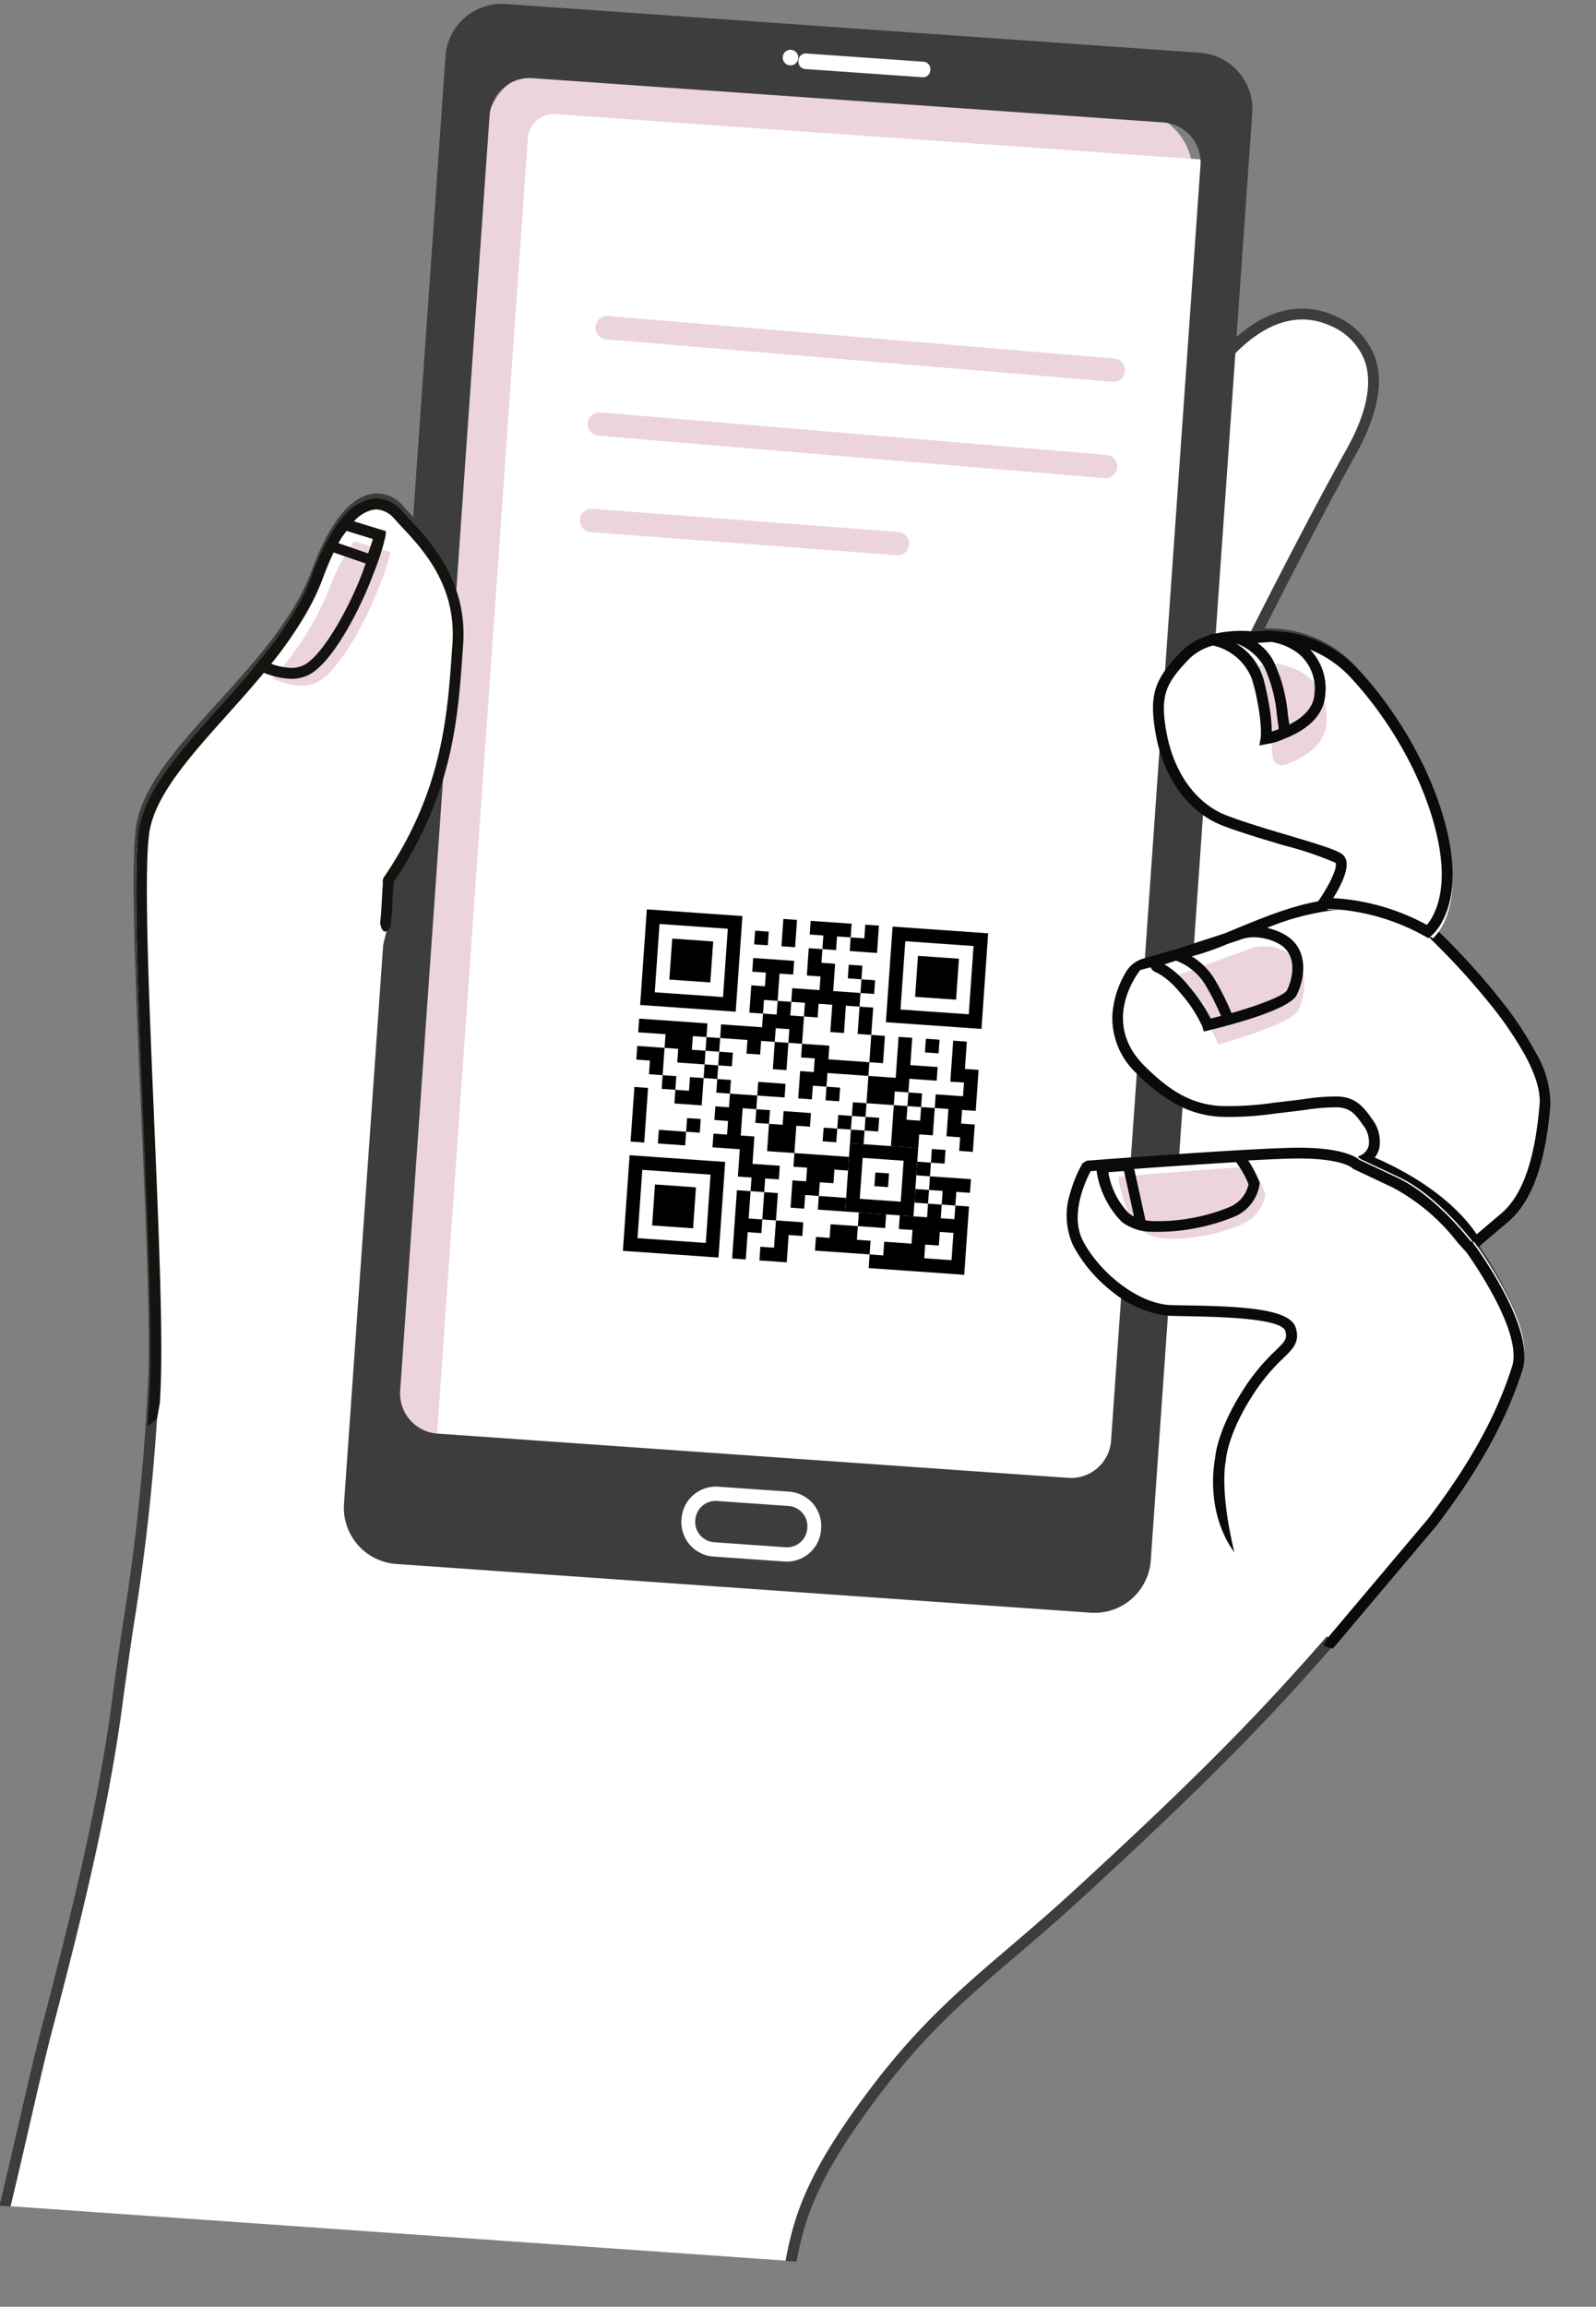
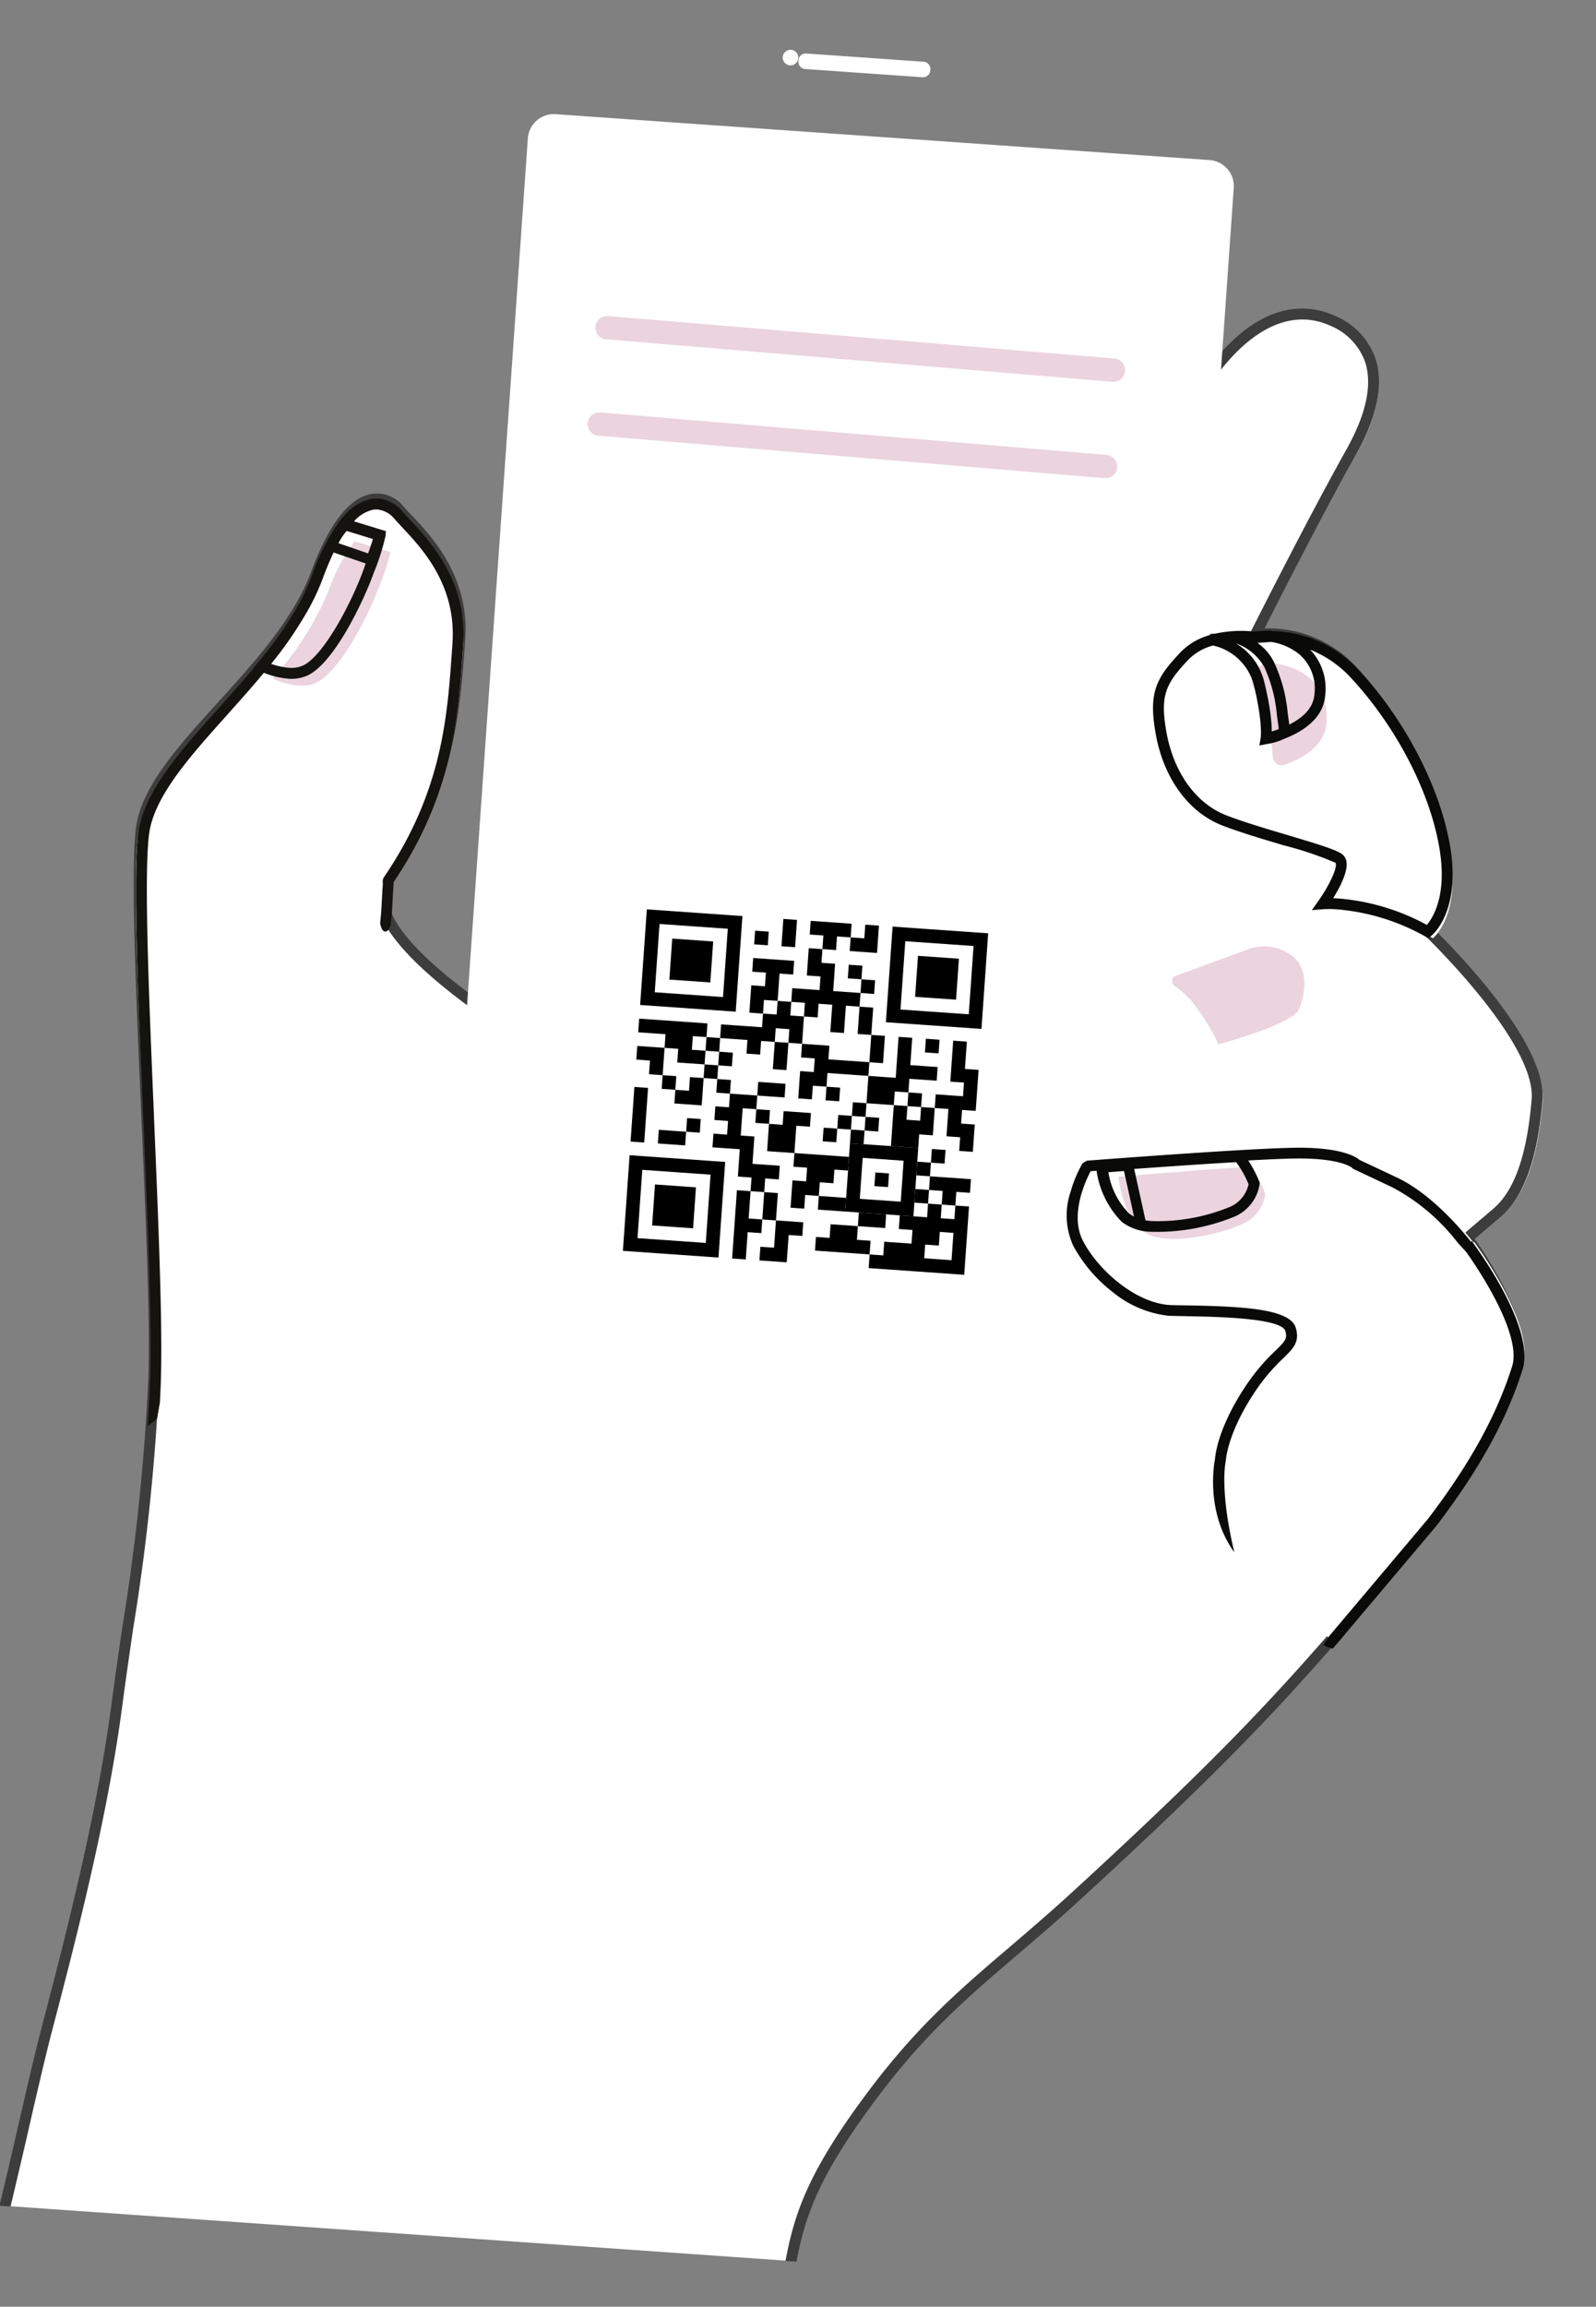
<svg xmlns="http://www.w3.org/2000/svg" width="205.33" height="296.629" viewBox="0 0 205.33 296.629">
  <rect x="0" y="0" width="205.33" height="296.629" fill="#808080" stroke="none" />
  <g id="Group_8" data-name="Group 8" transform="translate(0.001 -2.643)">
    <g id="Group_21" data-name="Group 21" transform="matrix(0.998, 0.07, -0.07, 0.998, 20.01, 0)">
      <path id="Fill_1" data-name="Fill 1" d="M182.838,113.393c3.567-3.479,4.074-10.126,4.161-14.8.145-7.819-15.751-20.867-15.751-20.867s3.269-2.966,1.486-10.689-7.132-16-13.208-21.664a14.611,14.611,0,0,0-12.945-3.848s5.944-14.216,10.7-24.3S158.469,2.4,153.714.616s-10.7,0-16.049,9.288S93.088,116.439,93.088,116.439s-63-23.886-55.872-35.9,7.132-22.389,7.132-31.319S37.81,35.611,35.432,33.255s-6.811-2.353-10.1,8.819C21.465,55.185,5.714,66.455,5.12,76.331s5.943,54.184,6.538,70.131-.98,28.968-1.782,42.182c-.793,13.027-3.263,27.42-5.944,41.521C2.832,235.942,1.977,242.547,0,254H101.54c.736-6.376,2.122-11.493,9.1-22.232,7.894-12.15,14.548-16.889,24.45-27.307,16.785-17.66,23.72-26.085,32.89-38.357,8.232-11.018,15.751-21.353,18.7-33.706,1.279-5.351-7.41-15.525-7.41-15.525Z" transform="translate(1.034 32.82)" fill="#fff" />
      <path id="Fill_2" data-name="Fill 2" d="M183.636,114.733c3.722-3.645,4.273-10.482,4.363-15.307.136-7.322-12.572-18.559-15.428-20.99.919-1.267,2.6-4.591,1.178-10.772-1.724-7.493-6.853-15.94-13.384-22.045a15.36,15.36,0,0,0-12.254-4.244c1.52-3.616,6.273-14.835,10.169-23.125,2.378-5.061,2.922-9.26,1.616-12.48a9.219,9.219,0,0,0-5.563-5.1c-3.489-1.31-10.318-1.8-16.866,9.608C132.334,19.215,96.9,107.2,93.2,116.375c-5.937-2.309-50.957-20.151-54.952-31.588a3.494,3.494,0,0,1,.2-3.09c7.213-12.2,7.213-22.564,7.213-31.713,0-8.121-5.235-12.917-8.047-15.495-.4-.367-.761-.7-1.055-.989a4.374,4.374,0,0,0-4.258-1.324c-2.815.723-5.166,4.241-6.991,10.454-1.839,6.263-6.41,12.067-10.831,17.682-4.65,5.9-9.042,11.478-9.359,16.772C4.8,82.5,6.53,97.631,8.359,113.645c1.484,12.995,3.019,26.432,3.29,33.719a275.766,275.766,0,0,1-1.086,32.313c-.243,3.229-.494,6.568-.693,9.849-.8,13.233-3.319,27.756-5.92,41.48-.579,3.059-.951,5.343-1.464,8.5C2.019,242.4,1.062,248.711,0,255H1.426c1.024-6.076,1.986-12.427,2.447-15.265.512-3.151.881-5.429,1.457-8.467,2.61-13.77,5.136-28.347,5.941-41.657.2-3.272.449-6.6.691-9.83a276.672,276.672,0,0,0,1.088-32.469c-.272-7.342-1.81-20.806-3.3-33.828C8.011,98.235,6.209,82.466,6.526,77.168c.291-4.853,4.552-10.261,9.061-15.987s9.16-11.631,11.076-18.154c2.2-7.48,4.7-9.157,5.994-9.49a3.085,3.085,0,0,1,2.921.96c.305.3.678.645,1.1,1.029,2.84,2.6,7.593,6.956,7.593,14.458,0,8.968,0,19.134-7.019,31a4.89,4.89,0,0,0-.32,4.271c4.471,12.8,54.3,31.88,56.421,32.686l.642.245.257-.639c.392-.974,39.183-97.419,44.435-106.571,4.472-7.789,9.853-10.983,15.158-8.992A7.958,7.958,0,0,1,158.6,6.3c1.152,2.84.619,6.66-1.586,11.351-4.7,9.994-10.628,24.216-10.687,24.358l-.547,1.313,1.374-.363a13.9,13.9,0,0,1,12.257,3.687c6.338,5.924,11.309,14.1,12.974,21.334,1.65,7.17-1.246,10-1.271,10.023l-.6.546.626.516c.157.128,15.6,12.934,15.46,20.336-.086,4.577-.587,11.045-3.941,14.328l-4.026,3.942.424.5c2.347,2.759,8.225,10.817,7.246,14.924-3.008,12.628-10.905,23.234-18.543,33.489C158.734,178.7,151.862,187.113,135,204.921c-2.831,2.989-5.358,5.474-7.8,7.877-5.912,5.811-11.016,10.83-16.671,19.562-7.033,10.862-8.48,16.355-9.2,22.64h1.414c.713-6.073,2.164-11.374,8.964-21.876,5.571-8.6,10.624-13.571,16.476-19.325,2.454-2.411,4.99-4.9,7.839-7.912,16.914-17.859,23.81-26.3,32.867-38.464,7.723-10.371,15.707-21.094,18.783-34,1.19-4.994-5.357-13.481-7.124-15.655Z" transform="translate(0 31.856)" fill="#3d3d3d" />
-       <path id="Fill_3" data-name="Fill 3" d="M83.082,182H7.918A7.946,7.946,0,0,1,0,174.026V7.974A7.946,7.946,0,0,1,7.918,0H83.082A7.946,7.946,0,0,1,91,7.974V174.026A7.946,7.946,0,0,1,83.082,182Z" transform="translate(43.781 8.039)" fill="#ebd4de" />
      <path id="Fill_4" data-name="Fill 4" d="M87.652,182H3.348A3.36,3.36,0,0,1,0,178.628V3.371A3.36,3.36,0,0,1,3.348,0h84.3A3.359,3.359,0,0,1,91,3.371V178.628A3.359,3.359,0,0,1,87.652,182Z" transform="translate(49.187 13.675)" fill="#fff" />
-       <path id="Fill_5" data-name="Fill 5" d="M96.751,201H7.249A7.248,7.248,0,0,1,0,193.769V7.231A7.248,7.248,0,0,1,7.249,0h89.5A7.248,7.248,0,0,1,104,7.231V193.769A7.248,7.248,0,0,1,96.751,201ZM11.351,9.267A5.161,5.161,0,0,0,6.19,14.416V178.763a5.161,5.161,0,0,0,5.161,5.149h81.32a5.161,5.161,0,0,0,5.161-5.149V14.416a5.161,5.161,0,0,0-5.161-5.149Z" transform="translate(37.884 0)" fill="#3d3d3d" />
      <path id="Fill_6" data-name="Fill 6" d="M16.121,2H.879A.946.946,0,0,1,0,1,.945.945,0,0,1,.879,0H16.121A.945.945,0,0,1,17,1,.945.945,0,0,1,16.121,2Z" transform="translate(83.202 3.64)" fill="#fff" />
      <path id="Fill_7" data-name="Fill 7" d="M1,2A1,1,0,1,1,2,1,1,1,0,0,1,1,2Z" transform="translate(81.155 3.305)" fill="#fffffe" />
      <path id="Fill_8" data-name="Fill 8" d="M13.652,9h-9.3A4.431,4.431,0,0,1,0,4.5,4.432,4.432,0,0,1,4.349,0h9.3A4.431,4.431,0,0,1,18,4.5,4.43,4.43,0,0,1,13.652,9Zm-9.3-7.158A2.618,2.618,0,0,0,1.78,4.5,2.617,2.617,0,0,0,4.349,7.159h9.3A2.617,2.617,0,0,0,16.22,4.5a2.617,2.617,0,0,0-2.568-2.659Z" transform="translate(81.317 188.194)" fill="#fff" />
-       <path id="Fill_9" data-name="Fill 9" d="M40.233,3.2a3.217,3.217,0,0,0-1.659-1.161l-1.693-.7A18.786,18.786,0,0,0,26.55.264C20.5,1.244,13.561,5.751,9.594,7.122S2.059,9.669,2.059,9.669s-5.473,7.446,1.428,13.324,10.867,4.9,18.4,3.527,8.725-2.222,11.3,1.044,0,4.833,0,4.833,10.286,2.92,15.072,9.6l3.57-3.448C55.4,35.1,55.912,28.516,56,23.884,56.146,16.136,40.233,3.2,40.233,3.2Z" transform="translate(132.056 108.175)" fill="#fff" />
      <path id="Fill_10" data-name="Fill 10" d="M.421,4.566A.77.77,0,0,0,.374,5.913,10.108,10.108,0,0,1,3.365,8.46C6,11.606,6.461,13,6.461,13S15.738,9.774,16.47,7.838s1.168-5.781-1.9-7.206a5.8,5.8,0,0,0-5.333,0Z" transform="translate(139.421 114)" fill="#ebd4de" />
-       <path id="Fill_11" data-name="Fill 11" d="M48.521,44h0l-.472-.668c-4.535-6.408-14.491-9.357-14.59-9.385l-1.52-.438,1.346-.83a1.918,1.918,0,0,0,.78-1.225,3.493,3.493,0,0,0-.965-2.609c-1.084-1.39-1.82-2.01-3.315-2.01a26.423,26.423,0,0,0-4.409.674l-.008,0c-.858.17-1.783.352-2.817.543l-.753.14a40.216,40.216,0,0,1-7.119.918A13.247,13.247,0,0,1,9.463,28.1a21.628,21.628,0,0,1-5.771-3.754A9.736,9.736,0,0,1,0,17.05a12.323,12.323,0,0,1,1.371-5.681A3.8,3.8,0,0,1,3.45,9.521c.728-.274,2.195-.819,3.83-1.383l6.4-2.588c.38-.188.789-.391,1.287-.64C18.519,3.138,22.933.933,26.94.276A20.986,20.986,0,0,1,30.321,0a17.847,17.847,0,0,1,7.3,1.421l1.645.688a3.858,3.858,0,0,1,1.9,1.334,89.773,89.773,0,0,1,8.47,8.113,44.613,44.613,0,0,1,5.141,6.691A12.742,12.742,0,0,1,57,24.726c-.09,4.8-.638,11.609-4.346,15.236L48.522,44ZM29.805,25.441c1.783,0,2.933.665,4.4,2.542a4.753,4.753,0,0,1,1.234,3.737,3.211,3.211,0,0,1-.5,1.232c2.795.964,9.732,3.766,13.768,8.917l2.976-2.908c3.34-3.267,3.84-9.7,3.926-14.262.031-1.681-.752-3.785-2.327-6.252a47.233,47.233,0,0,0-5.265-6.582A92.477,92.477,0,0,0,40.2,4.46L40.056,4.3a2.5,2.5,0,0,0-1.275-.881l-1.74-.726A17.012,17.012,0,0,0,30.278,1.4a19.334,19.334,0,0,0-3.112.254,32.619,32.619,0,0,0-8.1,2.813,8.349,8.349,0,0,1,2.03.571c3.774,1.587,3.2,5.778,2.37,7.772-.822,1.974-8.5,4.536-10.836,5.274l-.116.038-.635.2-.23-.626a17.365,17.365,0,0,0-3.11-4.088c-.189-.2-.4-.416-.641-.644-.034-.034-.069-.065-.1-.1l-.025-.023-.063-.058c-.174-.157-.344-.3-.517-.441l-.038-.031-.038-.03L7.08,12.26l-.012-.01-.014-.012c-.191-.147-.394-.289-.621-.434-.051-.033-.1-.067-.153-.1-.215-.131-.425-.246-.624-.343a5.989,5.989,0,0,0-.558-.24,1.108,1.108,0,0,1-.608-.556l-1.02.343-.3.1C2.4,12.186-1.181,18.3,4.6,23.289c3.7,3.19,6.512,4.433,10.03,4.433a39.094,39.094,0,0,0,6.907-.906l.756-.139c1.049-.193,2.019-.385,2.8-.539l.015,0A26.784,26.784,0,0,1,29.805,25.441ZM7.673,9.489h0l-1.452.587,0,0,.008,0,.023.013.032.018c.239.117.48.249.716.393l.119.075.053.035c.241.154.459.306.666.464.059.044.119.091.178.138.228.179.458.374.685.58.028.025.055.051.082.077l0,0,.025.024.025.024c.261.244.5.484.733.734a23.522,23.522,0,0,1,3.091,3.946c.277-.091.726-.239,1.285-.433A32.343,32.343,0,0,0,11.707,12.4,7.424,7.424,0,0,0,7.673,9.489ZM17.929,5.775a5.028,5.028,0,0,0-2.363.516l-.081.04-1.241.5a36.725,36.725,0,0,1-3.8,1.688l-.669.234-.113.039A8.9,8.9,0,0,1,12.849,11.6a34.45,34.45,0,0,1,2.421,4.109c3.922-1.43,6.633-2.778,6.907-3.434.646-1.549,1.139-4.786-1.621-5.947A6.777,6.777,0,0,0,17.929,5.775Z" transform="translate(132.054 107.14)" fill="#0a0b09" />
      <path id="Fill_12" data-name="Fill 12" d="M38.466,26.158C36.676,18.326,31.3,9.925,25.207,4.183A14.794,14.794,0,0,0,13.964.031L12.212.279S5.947-.3,2.963,3.307-.617,8.721.576,13.535s4.177,9.326,8.951,10.83,13.722,3.009,15.215,3.911-1.611,6.051-1.611,6.051S29.217,33.39,36.973,37C36.973,37,40.256,33.991,38.466,26.158Z" transform="translate(135.516 74.438)" fill="#fff" />
      <path id="Fill_13" data-name="Fill 13" d="M1.755.145A2.051,2.051,0,0,0,.52,3.538,7.584,7.584,0,0,1,2.1,6.363a31.94,31.94,0,0,1,1.3,5.591,1.161,1.161,0,0,0,1.612.949C6.938,12.072,10,10.272,10,7.218,10,.1,2.869,0,2.869,0Z" transform="translate(146.894 77.635)" fill="#ebd4de" />
      <path id="Fill_14" data-name="Fill 14" d="M37.423,38h0L37,37.805A27.8,27.8,0,0,0,25.516,35.13a13.447,13.447,0,0,0-1.817.1l-1.479.226L23,34.17c.909-1.5,2.091-4.018,1.872-4.908a.183.183,0,0,0-.04-.09,44.217,44.217,0,0,0-6.7-1.755l-.019,0c-2.792-.622-5.956-1.328-8.185-2.026C5.474,23.992,1.987,19.816.592,14.216-.677,9.122.064,7.17,3.1,3.519a8.317,8.317,0,0,1,3.59-2.426l0-.125V.959L7.319.877A15.652,15.652,0,0,1,11.789.248c.135,0,.27,0,.4.005L14.161,0h.05c.011,0,.178.007.439.033.262-.014.528-.021.793-.021a15.381,15.381,0,0,1,10.68,4.3c6.5,6.1,11.612,14.531,13.329,22.01,1.846,8.041-1.542,11.227-1.687,11.359L37.423,38ZM25.562,33.72a28.594,28.594,0,0,1,11.543,2.594c.734-1,2.3-3.943.986-9.671-1.659-7.223-6.61-15.385-12.92-21.3a14.431,14.431,0,0,0-5.526-3.279A7.188,7.188,0,0,1,22,7.764c0,3.032-2.61,4.9-4.8,5.942a8.167,8.167,0,0,1-2.252.856l-.939.252.012-.136.087-.873c.005-.082.115-2.074-1.349-6.664a6.98,6.98,0,0,0-5.6-4.727,6.923,6.923,0,0,0-3,2C1.4,7.752.81,9.305,1.948,13.876,3.224,19,6.36,22.8,10.337,24.049c2.158.677,5.264,1.37,8,1.98l.027.006.059.013c3.866.861,6.278,1.415,7.122,1.922a1.5,1.5,0,0,1,.677.956c.3,1.234-.582,3.3-1.378,4.807C25.15,33.724,25.371,33.72,25.562,33.72ZM10.106,1.942h0c.1.051.2.112.3.171l.01.006.076.044c.019.012.038.022.057.033l.025.014c.031.017.063.035.1.055.139.086.277.184.4.271l.074.049c.036.023.072.046.106.073.119.088.238.189.352.287l.009.008.022.019.045.037.033.026c.044.034.077.061.108.088.1.093.2.2.3.3l.06.061.038.037.038.037c.042.038.077.074.11.109.1.115.2.243.3.367l.038.048c.021.026.042.051.064.076s.072.085.108.134c.1.14.2.3.3.451l.019.03.016.027c.02.031.04.062.061.092l.021.033c.017.026.034.052.051.079.091.156.173.327.253.492L13.6,5.5l.027.057c.014.029.029.056.044.083l.009.017,0,.009c.024.044.048.089.069.138a8.943,8.943,0,0,1,.342.905c.117.368.232.745.343,1.121.021.071.039.137.057.2.008.03.016.06.025.091l.018.064.007.024c.057.2.122.43.178.637.02.076.037.147.054.218.011.044.022.089.033.134l.022.085c.041.159.084.327.12.479.017.073.032.141.047.209.01.045.02.089.03.134l.02.09c.034.151.062.277.085.386.014.068.025.13.038.2l0,.013.019.1.024.124.009.046c.016.083.032.167.046.245.016.095.029.177.042.266l0,.014c.019.111.041.239.056.351.011.071.018.133.026.2l0,.029c.016.112.03.224.041.313l0,.023c0,.026.005.05.007.075s0,.042.006.063v.012l0,.031.007.069c.005.053.011.1.014.151.262-.1.548-.214.847-.347a1.342,1.342,0,0,0-.011-.292c-.13-.582-.24-1.116-.333-1.571v-.005A18.606,18.606,0,0,0,13.947,4.74,6.733,6.733,0,0,0,10.106,1.942Zm4.552-.508h0l-.037,0h-.054l-1.733.248a6.5,6.5,0,0,1,2.345,2.392,19.906,19.906,0,0,1,2.174,6.338v.006c.09.436.191.929.306,1.446,1.954-1.168,2.946-2.549,2.946-4.1a5.8,5.8,0,0,0-2.417-5.09,7.755,7.755,0,0,0-3.531-1.24Z" transform="translate(134.482 73.474)" fill="#0a0b09" />
      <path id="Fill_15" data-name="Fill 15" d="M32.735,48.653C40,36.608,40,26.21,40,17.258S33.34,3.615,30.919,1.252s-6.94-2.359-10.294,8.841C16.69,23.237.644,34.534.039,44.435s6.055,54.318,6.661,70.3c.054,1.445.077,2.86.086,4.261A79.789,79.789,0,0,0,29.1,85.268c3.765-10.8,1.959-24.373,3.794-31.36A13.9,13.9,0,0,1,32.735,48.653Z" transform="translate(5.44 65.555)" fill="#fff" />
      <path id="Fill_16" data-name="Fill 16" d="M6.353,6.731A39.22,39.22,0,0,1,0,18.355c1.739.586,4.12,1.062,5.75.074,2.84-1.723,5.91-8.756,7.08-12.776A29.746,29.746,0,0,0,14,1.061L9.272,0A25.357,25.357,0,0,0,6.353,6.731Z" transform="translate(21.287 70.246)" fill="#ebd4de" />
      <path id="Fill_17" data-name="Fill 17" d="M6.561,121v0l-.009-1.548c-.012-1.634-.038-2.979-.084-4.232-.268-7.3-1.78-20.711-3.243-33.686v-.006C1.422,65.526-.282,50.414.04,45c.312-5.285,4.637-10.853,9.215-16.748l.008-.01c1.275-1.639,2.72-3.5,4.054-5.337l-.032-.011.547-.768a55.108,55.108,0,0,0,4.073-6.52,28.425,28.425,0,0,0,2.036-5.028,29.214,29.214,0,0,1,2.718-6.7c.158-.272.292-.493.422-.694l.264-.408.036.007A6.482,6.482,0,0,1,26.829.131,4.008,4.008,0,0,1,27.838,0a4.489,4.489,0,0,1,3.189,1.455c.274.278.6.582.981.935l.056.052C34.837,5.016,40,9.808,40,17.923l0,.849c.006,8.692.013,18.544-6.794,30.286a1.813,1.813,0,0,1,.027.311c0,1.079.015,1.8.025,2.32.017.854.031,1.528-.025,2.831l-.022.145c-.122.481-.374.792-.642.792-.306,0-.567-.39-.715-1.069.05-1.2.039-1.786.022-2.671-.011-.53-.025-1.256-.025-2.348a.564.564,0,0,0-.011-.1l0-.023v-.005a1.043,1.043,0,0,1,.1-.755c6.7-11.475,6.687-21.162,6.68-29.708v-.851c0-7.5-4.685-11.847-7.484-14.446l-.026-.025c-.408-.379-.76-.705-1.054-1a3.281,3.281,0,0,0-2.227-1.045,2.6,2.6,0,0,0-.652.085,4.652,4.652,0,0,0-2.285,1.645l4.185.971v.56a30.243,30.243,0,0,1-1.2,4.939c-1,3.557-4.121,11.563-7.377,13.605a5,5,0,0,1-2.7.69,10.654,10.654,0,0,1-3.109-.533c-1.432,1.993-2.98,3.985-4.346,5.742l0,.005C5.9,34.835,1.706,40.237,1.419,45.083,1.106,50.377,2.882,66.133,4.6,81.37l0,.027c1.465,13,2.98,26.44,3.247,33.769.031.843.054,1.727.069,2.7l-.215,2.1L6.563,121Zm16-113.683c-.408,1.024-.8,2.171-1.156,3.406a29.559,29.559,0,0,1-2,5,49.956,49.956,0,0,1-3.857,6.434,8.742,8.742,0,0,0,2.26.342,3.67,3.67,0,0,0,1.971-.487c2.513-1.576,5.549-8.445,6.775-12.8q.08-.282.151-.541l0-.013.061-.22L22.559,7.317Zm1.466-2.878c-.023.036-.046.07-.069.1-.177.264-.35.526-.518.818-.118.234-.236.477-.349.722l3.9,1.048c.222-.815.386-1.451.486-1.892l-3.451-.8Z" transform="translate(5.44 64.555)" fill="#141310" />
      <path id="Fill_18" data-name="Fill 18" d="M49.267,46.579c4.311-6.557,7.8-13.254,9.6-20.688C60.059,20.984,52.706,12,51.558,10.641l-.155.008S46.488,5,41.359,3.009L36.23,1.018S34.733-.45,28.045.14,1.492,3.678,1.492,3.678-1.5,9.574.993,13.7s7.986,8.058,12.678,7.862,14.673-1.081,15.572,1.376-1.6,2.555-4.792,8.256-3.094,9.238-3.094,9.238a18.369,18.369,0,0,0,6.289,15.429C35.217,62.63,37.267,63,37.275,63l.008-.01Z" transform="translate(128.961 139.388)" fill="#fff" />
      <path id="Fill_19" data-name="Fill 19" d="M19,3.4A14.264,14.264,0,0,0,16.852,0C10.876.817,3.428,1.963,0,2.5c0,0,.693,4.356,3.411,6.61s10.727-.3,13.158-1.8A4.924,4.924,0,0,0,19,3.4Z" transform="translate(134.284 142.354)" fill="#ebd4de" />
      <path id="Fill_20" data-name="Fill 20" d="M38.041,64h0l-.451-.073a3.4,3.4,0,0,1-.8-.307l.682-1.211L49.053,46.551c4.877-7.42,7.875-13.874,9.435-20.311,1.051-4.34-5.559-12.65-6.895-14.272l-1.216-1.16,0,0a25.941,25.941,0,0,0-8.85-6.482L36.294,2.292l-.1-.1c-.115-.083-1.227-.808-4.722-.808-.87,0-1.829.046-2.849.136-1.309.114-3.268.335-5.823.656a15.718,15.718,0,0,1,1.6,2.609l.064.138v.151a5.393,5.393,0,0,1-2.875,4.4A26.264,26.264,0,0,1,11.03,12.189a6.349,6.349,0,0,1-3.914-1.01,11.768,11.768,0,0,1-3.687-6.32l-.518.077-.239.035c-.574,1.3-2.3,5.781-.374,8.97,2.175,3.6,7.248,7.476,11.653,7.476.1,0,.2,0,.3-.006.45-.02.953-.046,1.485-.074l.472-.025C18.3,21.2,20.5,21.1,22.494,21.1c4.936,0,7.377.658,7.916,2.134.642,1.753-.149,2.641-1.345,3.984l-.007.007A24.843,24.843,0,0,0,25.606,32c-3.041,5.425-2.987,8.788-2.986,8.821l0,.058-.008.059c-.007.032-.578,3.678,1.928,11.613-4.177-4.99-3.364-11.484-3.327-11.758,0-.639.152-4.1,3.16-9.463a26.138,26.138,0,0,1,3.633-5.022c1.166-1.309,1.428-1.654,1.08-2.6-.294-.8-2.528-1.212-6.639-1.212-2.307,0-4.719.129-6.161.205l-.063,0c-.691.036-1.342.07-1.91.093-.135.006-.274.01-.412.01A13.706,13.706,0,0,1,6.56,20.248a18.825,18.825,0,0,1-5.47-5.6A9.406,9.406,0,0,1,.284,7.8,16.356,16.356,0,0,1,1.561,4.034l.524-.376.076-.011C5.493,3.155,22.424.675,28.5.14,29.55.047,30.545,0,31.452,0c3.693,0,5.142.765,5.594,1.094l4.993,1.939c4.565,1.771,8.823,6.2,10.02,7.521l.167-.009.226.269c1.455,1.729,8.649,10.611,7.405,15.746-1.6,6.6-4.662,13.2-9.632,20.758l-.019.028ZM21.256,2.5c-3.392.436-7.772,1.038-13.019,1.787l.12.4c.462,1.561,1.236,4.175,1.795,6.089.271.024.561.036.861.036a24.462,24.462,0,0,0,9.862-2.525,4.117,4.117,0,0,0,2.172-3.071A13.375,13.375,0,0,0,21.256,2.5ZM6.951,4.65l-1.992.289a9.7,9.7,0,0,0,2.979,5.067,2.561,2.561,0,0,0,.7.373C8.234,8.982,7.681,7.108,6.951,4.65Z" transform="translate(127.998 139.421)" fill="#0a0b09" />
-       <path id="Path_2" data-name="Path 2" d="M0,0,39.346,2.975" transform="matrix(0.998, -0.07, 0.07, 0.998, 60.786, 65.444)" fill="none" stroke="#ebd4de" stroke-linecap="round" stroke-miterlimit="10" stroke-width="3" />
      <path id="Path_2-2" data-name="Path 2" d="M0,0,65.082,5.461" transform="matrix(0.998, -0.07, 0.07, 0.998, 60.919, 53.015)" fill="none" stroke="#ebd4de" stroke-linecap="round" stroke-miterlimit="10" stroke-width="3" />
      <path id="Path_2-3" data-name="Path 2" d="M0,0,65.082,5.461" transform="matrix(0.998, -0.07, 0.07, 0.998, 61.053, 40.586)" fill="none" stroke="#ebd4de" stroke-linecap="round" stroke-miterlimit="10" stroke-width="3" />
    </g>
    <g id="qr" transform="matrix(0.998, 0.07, -0.07, 0.998, 81.361, 117.443)">
      <rect id="qr_background" data-name="qr background" width="47" height="47" fill="#fff" />
      <path id="qr_dark_pixels" data-name="qr dark pixels" d="M44,44H31.68V42.241H24.64V40.48H26.4V38.72h3.52v1.76h1.76v1.76h1.76V40.48h3.52V38.72H35.2V36.96h3.52V35.2H36.96V33.44H38.72V35.2h1.76v1.76h1.76V35.2H40.48V33.44H38.72V31.68H36.96V29.92H38.72v1.76H44v1.76H42.24V35.2H44V44Zm-5.28-3.52v1.76h3.52V38.72H40.48v1.76ZM21.12,44H17.6V42.24h1.76V38.72H17.6V35.2H15.84V33.44H14.08V29.92H10.56V28.16h1.76V26.4H10.56V24.64h1.76V22.88H10.56V21.12H8.8V19.36H5.28V17.6H3.52V15.84H0V14.08H8.8v1.76H7.04V17.6H8.8v1.759h1.76v1.76h1.76v1.759h3.52v1.76H14.08v3.52h1.76v3.52h3.52v1.76H17.6V35.2h1.76v3.519h3.52v1.76H21.12V44Zm-5.28,0H14.08V35.2h1.76v3.52H17.6v1.76H15.84V44Zm17.6-5.28H29.92V36.96H33.44v1.758ZM22.88,36.96H21.12V33.44H22.88V31.68H21.12V29.92H17.6V26.4H15.84V24.64H17.6V26.4h1.76V24.64h3.52V26.4H21.12v3.519h7.04v1.76H26.4v1.76H24.64V35.2H22.88v1.76Zm5.28,0H24.64V35.2h3.52v1.759ZM1.76,29.92H0V22.88H1.76v7.039Zm38.72,0H38.72V28.16h1.76v1.759Zm-33.44,0H3.52V28.16H7.04v1.759ZM44,28.16H42.24V26.4H40.48V22.88H38.72V21.12h3.52V19.36H40.48V14.08h1.76V17.6H44V22.88H42.24v1.76H44v3.519Zm-7.04,0H33.44V22.88H29.92V19.36H24.64v1.76H22.88V22.88H21.12V19.36H22.88V17.6H21.12V15.84H19.36V14.08H17.6v1.76h1.76v3.519H17.6V15.84H15.84V17.6H14.08V15.84H10.56V14.08h5.28V12.32H14.08V8.8h1.76V7.04H14.08V5.28h5.28V7.04H17.6v3.52H15.84v1.76H17.6V10.56h1.76v1.76h1.76v3.52h3.52V17.6H29.92v1.76H33.44V14.08H35.2V17.6h3.52v1.76H35.2v1.76H33.44v1.759H35.2v1.76h1.76V22.88H35.2V21.12h1.76v1.759H38.72V26.4H36.96v1.759Zm-7.041,0H28.16V26.4H26.4V24.64h1.76V26.4h1.76v1.759Zm-3.52,0H24.64V26.4H26.4v1.759Zm-17.6,0H7.04V26.4H8.8v1.759ZM31.68,26.4H29.92V24.64H28.16V22.88h1.76v1.76h1.76V26.4ZM8.8,24.64H5.28V22.88H3.52V21.12H1.76V19.36H0V17.6H3.52v3.519H5.28v1.759H7.04V21.12H8.8v3.519Zm17.6-1.76H24.64V21.12H26.4v1.758Zm-7.04,0H15.84V21.12h3.52v1.758Zm-7.04-3.52H10.56V17.6H8.8V15.84h1.76V17.6h1.76v1.759ZM31.68,17.6H29.92V14.08H28.16V10.56H26.4v3.519H24.64V10.56H22.88v1.76H21.12V10.56H19.36V8.8h3.52V7.04H21.12V3.52H22.88V5.28h1.76V8.8h3.52V10.56h1.76v3.519h1.76V17.6Zm7.04-1.761H36.96V14.08H38.72v1.759ZM29.92,8.8H28.16V7.04H26.4V5.28h1.76V7.039h1.76V8.8Zm0-5.28H26.4V1.76h1.76V0h1.76V3.519Zm-5.279,0H22.88V1.76H21.12V0H26.4V1.76H24.64V3.519Zm-5.28,0H17.6V0h1.76V3.519Zm-3.52,0H14.08V1.76h1.76V3.519Z" transform="translate(2 2)" />
      <path id="qr_squares" data-name="qr squares" d="M12.32,44H0V31.68H12.32V44ZM1.76,33.44v8.8h8.8v-8.8ZM8.8,40.48H3.52V35.2H8.8v5.279Zm28.16-3.52h-8.8v-8.8h8.8v8.8ZM29.92,29.92V35.2H35.2V29.92ZM33.44,33.44H31.68V31.68h1.76v1.759ZM44,12.32H31.68V0H44V12.319ZM33.44,1.76v8.8h8.8V1.76ZM12.32,12.32H0V0H12.32V12.319ZM1.76,1.76v8.8h8.8V1.76ZM40.48,8.8H35.2V3.52h5.28V8.8ZM8.8,8.8H3.52V3.52H8.8V8.8Z" transform="translate(2 2)" />
    </g>
  </g>
</svg>